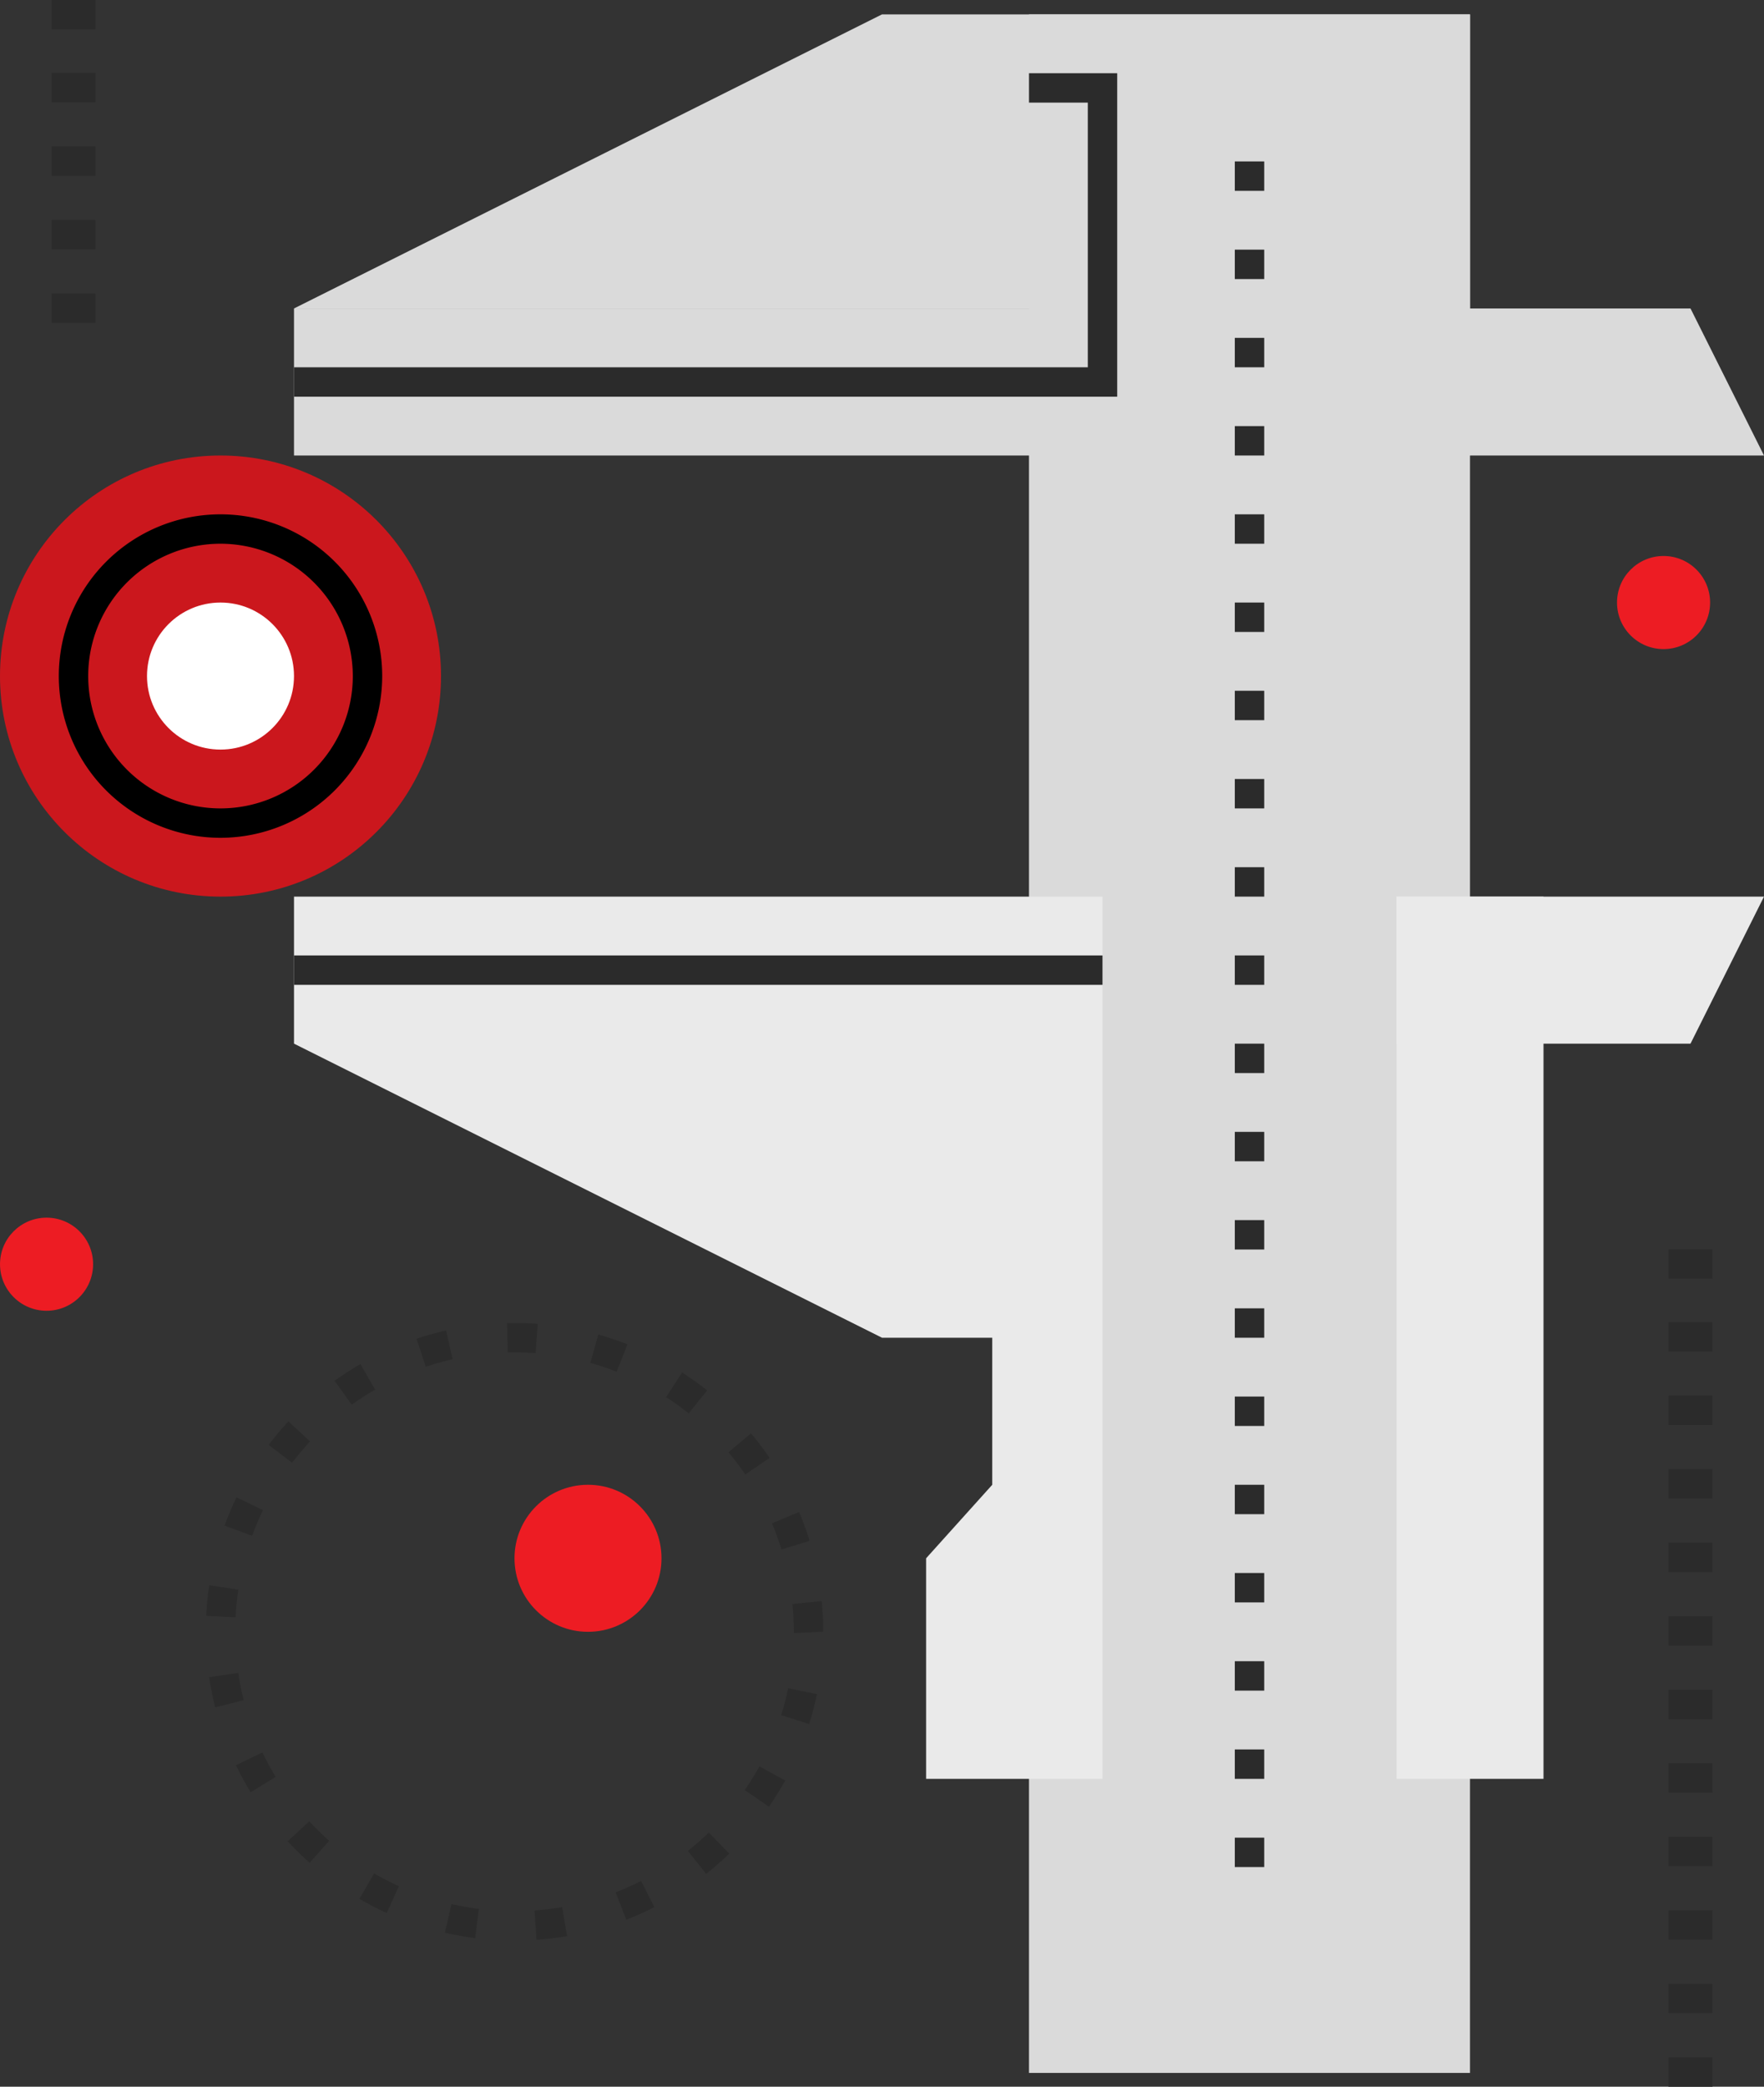
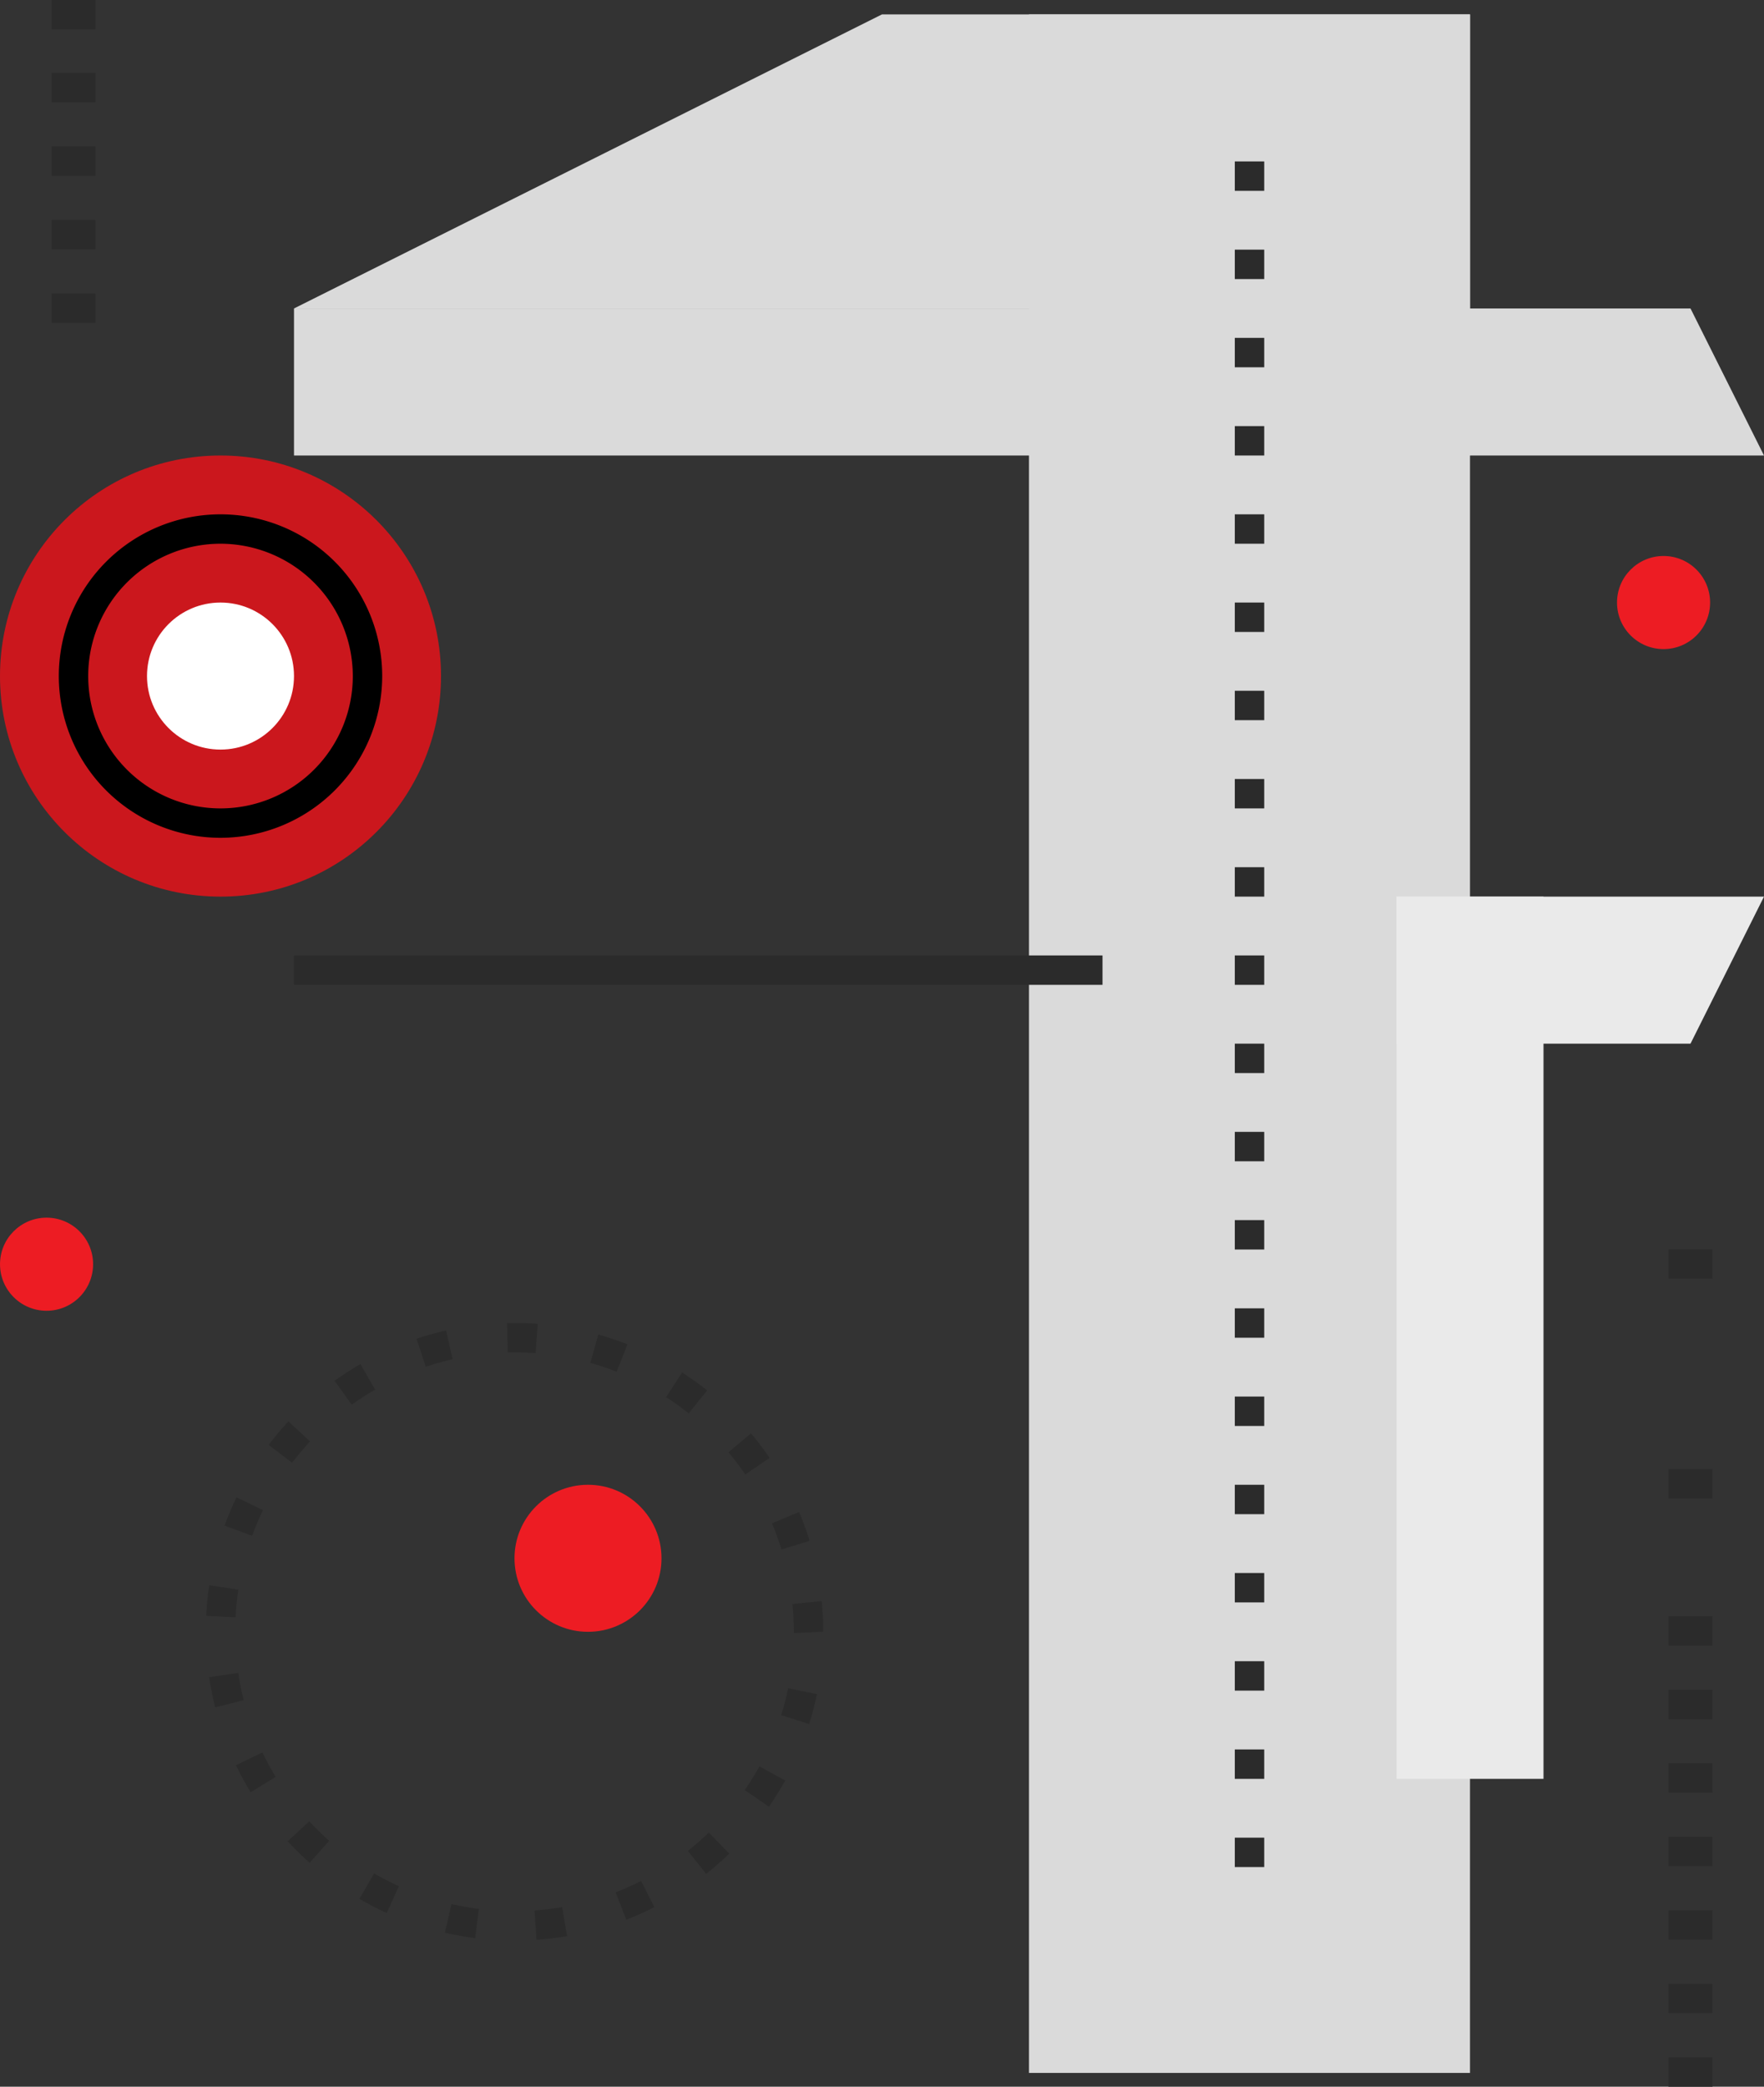
<svg xmlns="http://www.w3.org/2000/svg" width="120" height="141.918" viewBox="0 0 120 141.918">
  <rect x="0" y="0" width="120" height="141.918" fill="#333333" stroke="none" />
  <g transform="translate(-352 -489.021)">
    <rect width="80" height="10" transform="translate(372 510)" fill="#dadada" />
    <path d="M452,490H412l-40,20h80Z" fill="#dadada" />
    <rect width="30" height="140" transform="translate(422 490)" fill="#dadada" />
    <path d="M438,616h-2v-2h2Zm0-6h-2v-2h2Zm0-6h-2v-2h2Zm0-6h-2v-2h2Zm0-6h-2v-2h2Zm0-6h-2v-2h2Zm0-6h-2v-2h2Zm0-6h-2v-2h2Zm0-6h-2v-2h2Zm0-6h-2v-2h2Zm0-6h-2v-2h2Zm0-6h-2v-2h2Zm0-6h-2v-2h2Zm0-6h-2v-2h2Zm0-6h-2v-2h2Zm0-6h-2v-2h2Zm0-6h-2v-2h2Zm0-6h-2v-2h2Zm0-6h-2v-2h2Zm0-6h-2v-2h2Z" fill="#2b2b2b" />
-     <path d="M419.5,550H372v10l40,20h7.5v10l-4.5,5v15h12V550Z" fill="#eaeaea" />
    <rect width="10" height="60" transform="translate(447 550)" fill="#eaeaea" />
    <path d="M467,560H447V550h25Z" fill="#eaeaea" />
    <path d="M467,510H447v10h25Z" fill="#dadada" />
    <circle cx="15" cy="15" r="15" transform="translate(352 520)" fill="#cb171d" />
    <path d="M367,546a11,11,0,1,1,11-11A11.013,11.013,0,0,1,367,546Zm0-20a9,9,0,1,0,9,9A9.01,9.01,0,0,0,367,526Z" />
    <circle cx="5" cy="5" r="5" transform="translate(362 530)" fill="#fff" />
    <rect width="55" height="2" transform="translate(372 554)" fill="#2b2b2b" />
-     <path d="M428,516H372v-2h54V496h-4v-2h6Z" fill="#2b2b2b" />
    <path d="M388.5,620.947l-.139-1.994c.627-.045,1.26-.121,1.879-.226l.338,1.97A20.719,20.719,0,0,1,388.5,620.947Zm-4.174-.116a20.915,20.915,0,0,1-2.061-.367l.45-1.949a18.66,18.66,0,0,0,1.862.332Zm10.281-1.252-.726-1.863c.583-.228,1.165-.488,1.729-.775l.906,1.784C395.895,619.041,395.253,619.328,394.609,619.579Zm-16.3-.458c-.632-.288-1.257-.611-1.858-.961l1.005-1.728c.544.316,1.11.608,1.682.869Zm21.729-2.656-1.242-1.567a18.535,18.535,0,0,0,1.423-1.249l1.392,1.438C401.109,615.57,400.581,616.034,400.036,616.465Zm-26.972-.755c-.52-.462-1.022-.954-1.494-1.465l1.469-1.357c.427.462.882.908,1.353,1.326Zm31.245-3.813-1.647-1.135c.357-.519.691-1.061,1-1.611l1.752.965C405.073,610.725,404.7,611.323,404.309,611.9Zm-35.257-.988a20.931,20.931,0,0,1-1-1.841l1.8-.863c.272.567.576,1.128.9,1.663Zm38-4.639-1.909-.6c.187-.6.346-1.215.473-1.832l1.959.4A20.834,20.834,0,0,1,407.048,606.27Zm-40.414-1.132c-.169-.671-.306-1.362-.408-2.053l1.978-.291a18.775,18.775,0,0,0,.369,1.855ZM406,600.082v-.1c0-.613-.031-1.249-.092-1.873l1.99-.2c.068.69.1,1.393.1,2.088Zm-37.975-1.068-2-.1c.035-.694.106-1.394.21-2.081l1.977.3C368.121,597.752,368.057,598.386,368.025,599.014Zm37.138-4.611c-.186-.6-.4-1.2-.647-1.779l1.843-.777c.269.639.51,1.3.715,1.967Zm-36.01-.935-1.878-.688a20.918,20.918,0,0,1,.817-1.927l1.8.872A18.69,18.69,0,0,0,369.153,593.468ZM402.7,589.3a18.811,18.811,0,0,0-1.144-1.51l1.533-1.285c.447.533.872,1.094,1.263,1.668Zm-30.833-.8-1.591-1.213c.422-.553.875-1.091,1.347-1.6l1.464,1.364C372.665,587.515,372.254,588,371.872,588.5Zm26.984-3.354c-.489-.39-1.006-.763-1.537-1.107l1.089-1.678c.585.38,1.156.791,1.7,1.223Zm-22.924-.594-1.167-1.625c.561-.4,1.152-.784,1.758-1.134l1,1.732A18.7,18.7,0,0,0,375.932,584.556Zm18.025-2.243a18.524,18.524,0,0,0-1.793-.6l.541-1.926a20.914,20.914,0,0,1,1.984.668Zm-12.987-.336-.633-1.9a20.726,20.726,0,0,1,2.015-.563l.441,1.951A18.568,18.568,0,0,0,380.97,581.977Zm7.471-.923c-.624-.046-1.257-.063-1.894-.048l-.049-2c.7-.017,1.4,0,2.091.054Z" fill="#2b2b2b" />
    <circle cx="5" cy="5" r="5" transform="translate(387 590)" fill="#ed1c23" />
    <circle cx="3.166" cy="3.166" r="3.166" transform="translate(352.001 571.834)" fill="#ed1c23" />
    <circle cx="3.166" cy="3.166" r="3.166" transform="translate(462.001 526.834)" fill="#ed1c23" />
-     <rect width="3" height="2" transform="translate(465.5 578.938)" fill="#2b2b2b" />
-     <rect width="3" height="2" transform="translate(465.5 583.938)" fill="#2b2b2b" />
    <rect width="3" height="2" transform="translate(465.5 588.938)" fill="#2b2b2b" />
-     <rect width="3" height="2" transform="translate(465.5 593.938)" fill="#2b2b2b" />
    <rect width="3" height="2" transform="translate(465.5 598.938)" fill="#2b2b2b" />
    <rect width="3" height="2" transform="translate(465.5 603.938)" fill="#2b2b2b" />
    <rect width="3" height="2" transform="translate(465.5 608.938)" fill="#2b2b2b" />
    <rect width="3" height="2" transform="translate(465.5 613.938)" fill="#2b2b2b" />
    <rect width="3" height="2" transform="translate(465.5 618.938)" fill="#2b2b2b" />
    <rect width="3" height="2" transform="translate(465.5 623.938)" fill="#2b2b2b" />
    <rect width="3" height="2" transform="translate(465.5 628.938)" fill="#2b2b2b" />
    <rect width="3" height="2" transform="translate(465.5 573.979)" fill="#2b2b2b" />
    <rect width="3" height="2" transform="translate(355.5 493.979)" fill="#2b2b2b" />
    <rect width="3" height="2" transform="translate(355.5 498.979)" fill="#2b2b2b" />
    <rect width="3" height="2" transform="translate(355.5 503.979)" fill="#2b2b2b" />
    <rect width="3" height="2" transform="translate(355.5 508.979)" fill="#2b2b2b" />
    <rect width="3" height="2" transform="translate(355.5 489.021)" fill="#2b2b2b" />
  </g>
</svg>